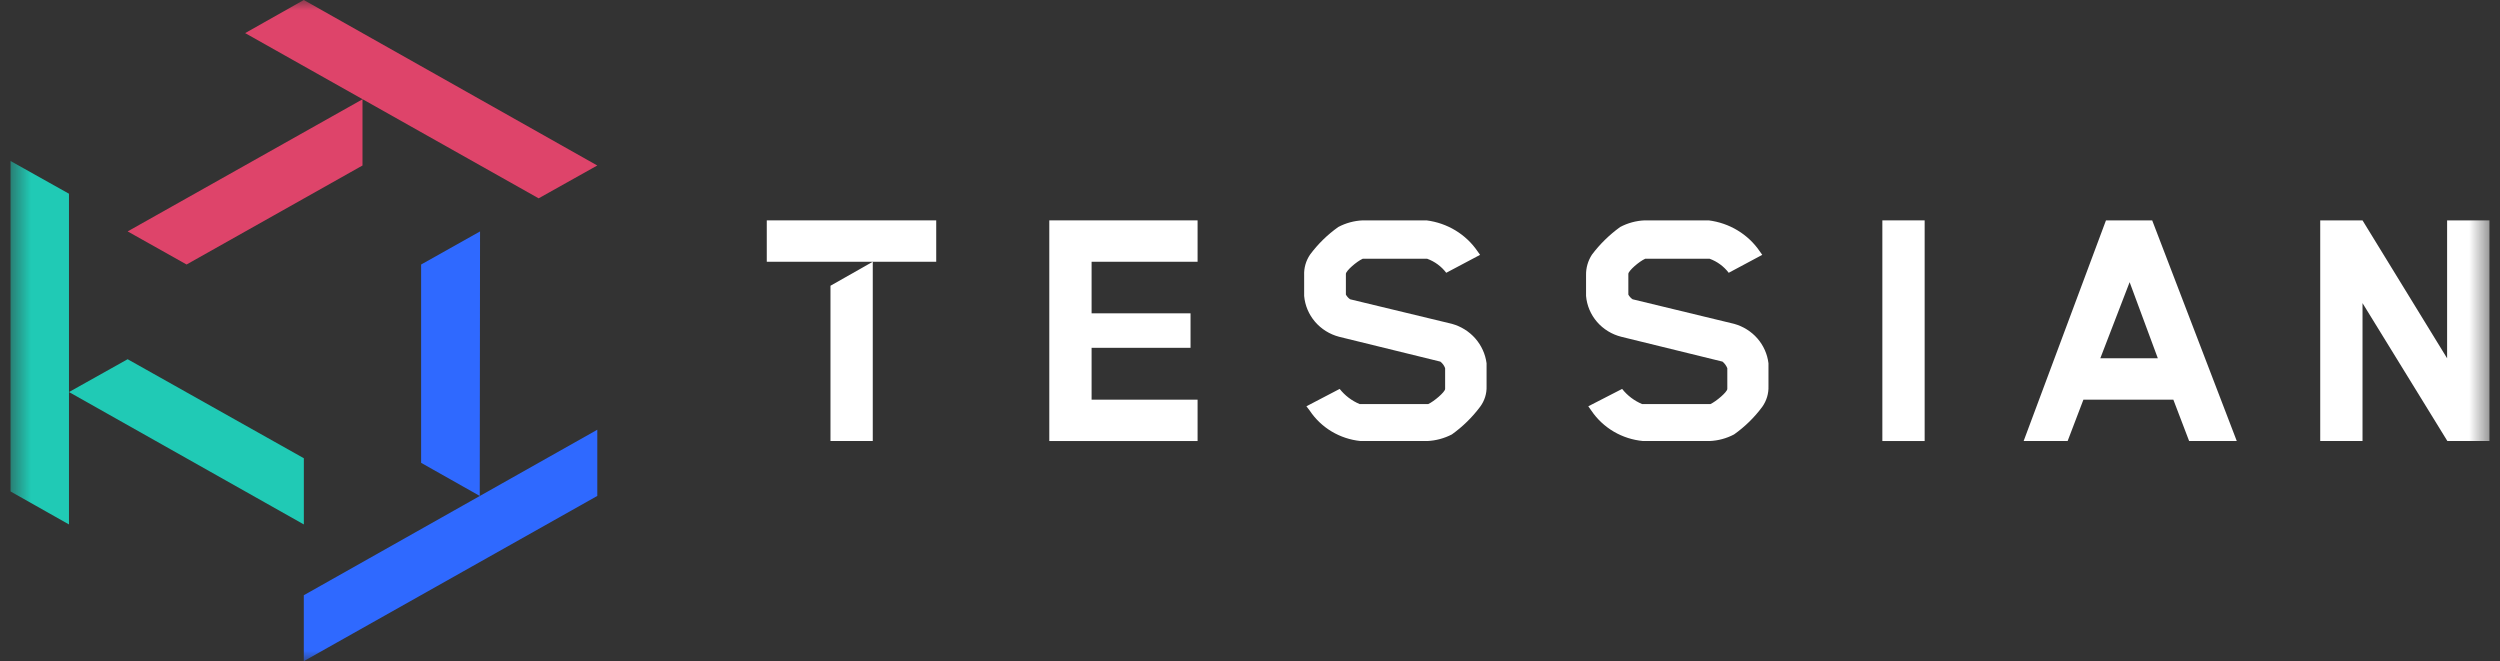
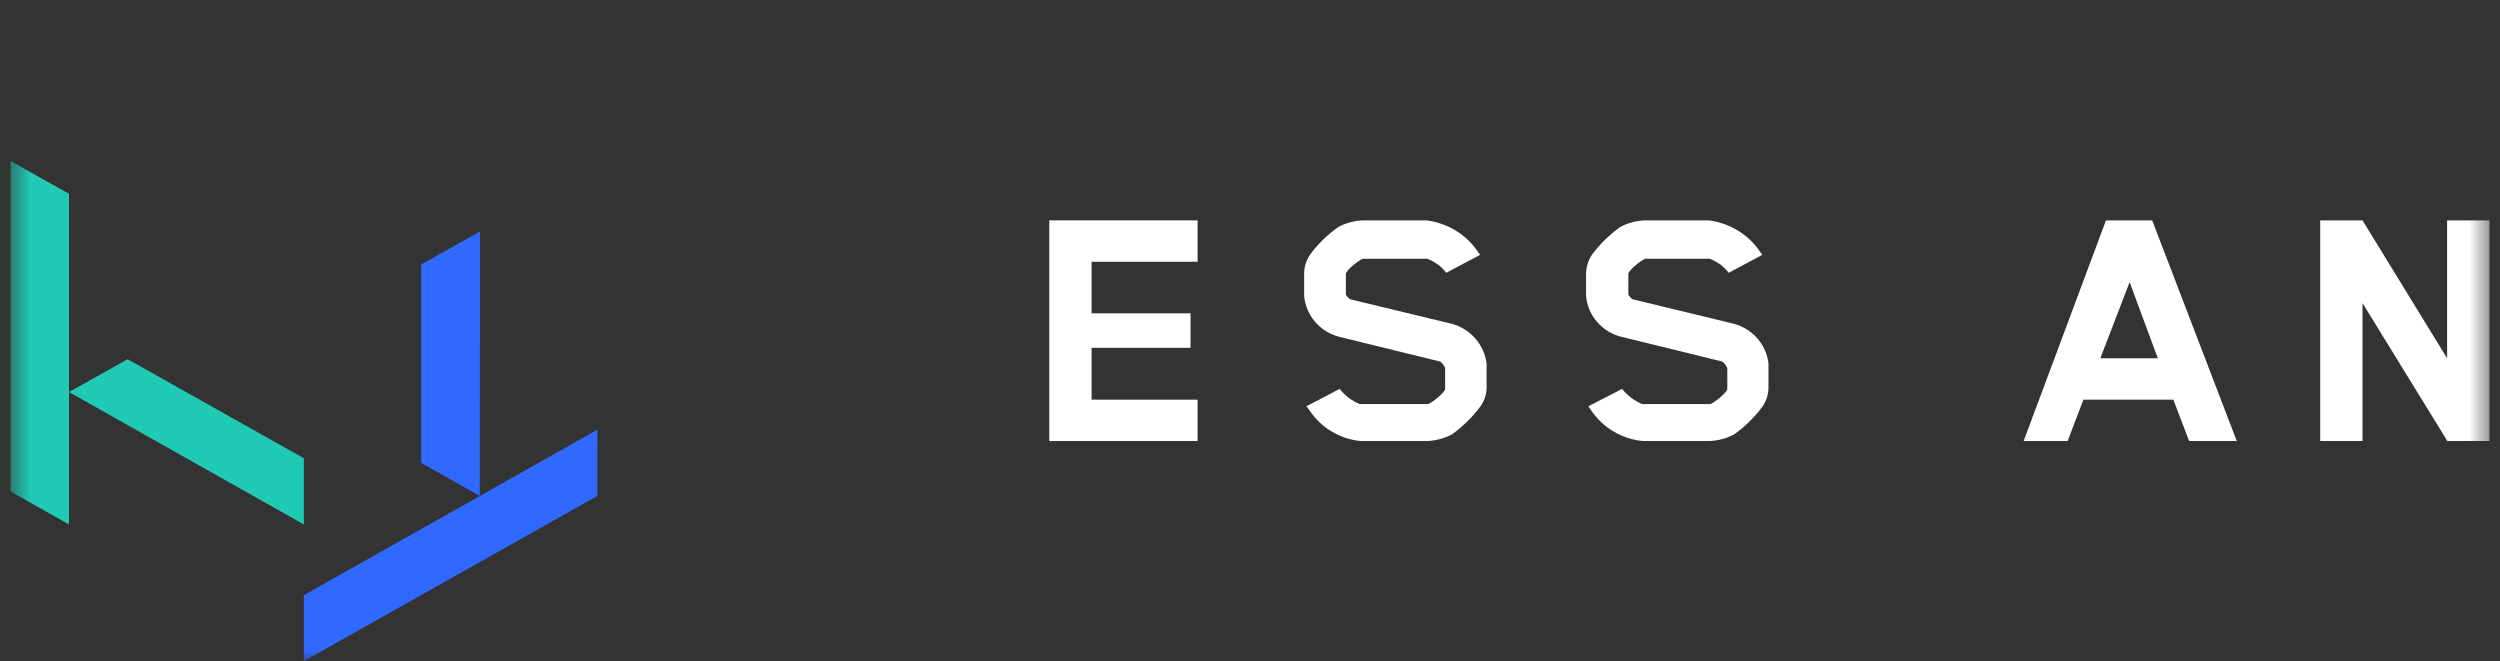
<svg xmlns="http://www.w3.org/2000/svg" width="121" height="32" viewBox="0 0 121 32" fill="none">
  <rect x="0" y="0" width="121" height="32" fill="#333333" stroke="none" />
  <g clip-path="url(#clip0_21_3373)">
    <mask id="mask0_21_3373" style="mask-type:luminance" maskUnits="userSpaceOnUse" x="0" y="0" width="121" height="32">
-       <path d="M120.5 0H0.5V32H120.5V0Z" fill="white" />
+       <path d="M120.5 0H0.5V32H120.5V0" fill="white" />
    </mask>
    <g mask="url(#mask0_21_3373)">
      <path d="M118.44 10.666V17.341L114.346 10.666H112.299V21.346H114.346V14.671L118.453 21.346H120.5V10.666H118.44Z" fill="white" />
      <path d="M103.074 13.657L104.439 17.341H101.655L103.074 13.657ZM101.929 10.666L97.944 21.346H100.073L100.837 19.344H105.19L105.954 21.346H108.26L104.166 10.666H101.929Z" fill="white" />
-       <path d="M93.153 10.666H91.106V21.346H93.153V10.666Z" fill="white" />
      <path d="M50.786 10.666V21.346H57.963V19.344H52.833V16.834H57.622V15.165H52.833V12.669H57.963V10.666H50.786Z" fill="white" />
-       <path d="M40.195 21.346H42.242V12.669L40.195 13.83V21.346Z" fill="white" />
-       <path d="M45.313 10.666H37.112V12.669H45.313V10.666Z" fill="white" />
      <path d="M83.929 15.673L79.017 14.485C78.931 14.426 78.861 14.348 78.812 14.258V13.256C78.812 13.11 79.331 12.656 79.631 12.522H79.74H82.632H82.742C83.112 12.656 83.434 12.893 83.67 13.203L85.293 12.335L85.171 12.162C84.892 11.754 84.528 11.41 84.101 11.152C83.675 10.894 83.198 10.729 82.701 10.666H79.603C79.188 10.683 78.782 10.793 78.416 10.987C77.896 11.363 77.436 11.813 77.052 12.322C76.857 12.62 76.757 12.969 76.765 13.323V14.324C76.804 14.786 76.99 15.225 77.295 15.579C77.601 15.933 78.012 16.185 78.471 16.3L83.369 17.502C83.473 17.588 83.553 17.698 83.602 17.822V18.823C83.602 18.97 83.069 19.424 82.783 19.558H79.481C79.099 19.398 78.765 19.145 78.511 18.823L76.874 19.664L77.024 19.878C77.302 20.289 77.671 20.634 78.103 20.889C78.535 21.143 79.02 21.299 79.522 21.346H82.742C83.157 21.329 83.563 21.22 83.929 21.026C84.453 20.654 84.914 20.204 85.293 19.691C85.502 19.398 85.607 19.047 85.594 18.69V17.582C85.54 17.138 85.354 16.72 85.058 16.38C84.761 16.04 84.368 15.794 83.929 15.673Z" fill="white" />
      <path d="M70.271 15.673L65.345 14.485C65.26 14.426 65.19 14.348 65.141 14.258V13.256C65.141 13.11 65.659 12.656 65.959 12.522H66.082H68.961H69.07C69.441 12.656 69.763 12.893 69.998 13.203L71.636 12.335L71.513 12.162C71.234 11.754 70.87 11.41 70.444 11.152C70.018 10.894 69.54 10.729 69.043 10.666H65.959C65.544 10.683 65.138 10.793 64.772 10.987C64.249 11.359 63.788 11.81 63.408 12.322C63.206 12.618 63.106 12.968 63.121 13.323V14.324C63.161 14.784 63.345 15.22 63.648 15.574C63.951 15.927 64.358 16.181 64.813 16.3L69.712 17.502C69.82 17.584 69.9 17.695 69.944 17.822V18.823C69.944 18.97 69.412 19.424 69.125 19.558H65.809C65.427 19.398 65.094 19.145 64.84 18.823L63.23 19.664L63.394 19.878C63.666 20.286 64.027 20.63 64.452 20.884C64.877 21.138 65.355 21.296 65.85 21.346H69.084C69.499 21.326 69.904 21.216 70.271 21.026C70.793 20.652 71.253 20.202 71.636 19.691C71.853 19.402 71.964 19.049 71.95 18.69V17.582C71.892 17.138 71.702 16.72 71.404 16.38C71.106 16.041 70.712 15.795 70.271 15.673Z" fill="white" />
-       <path fill-rule="evenodd" clip-rule="evenodd" d="M28.908 8.01L26.07 9.599L11.865 1.602L14.703 0L28.908 8.01ZM6.178 11.2L17.545 4.806V8.01L9.03 12.802L6.178 11.2Z" fill="#DE446A" />
      <path fill-rule="evenodd" clip-rule="evenodd" d="M0.5 23.781L3.338 25.383V9.376L0.5 7.787V23.781ZM14.706 22.179L6.177 17.386L3.339 18.975L14.706 25.383V22.179Z" fill="#20CAB5" />
      <path fill-rule="evenodd" clip-rule="evenodd" d="M20.382 12.803L23.234 11.201L23.22 24.003L20.382 22.401V12.803ZM14.704 32V28.809L28.909 20.799V24.003L14.704 32Z" fill="#2F69FF" />
    </g>
  </g>
  <defs>
    <clipPath id="clip0_21_3373">
      <rect width="120" height="32" fill="white" transform="translate(0.5)" />
    </clipPath>
  </defs>
</svg>